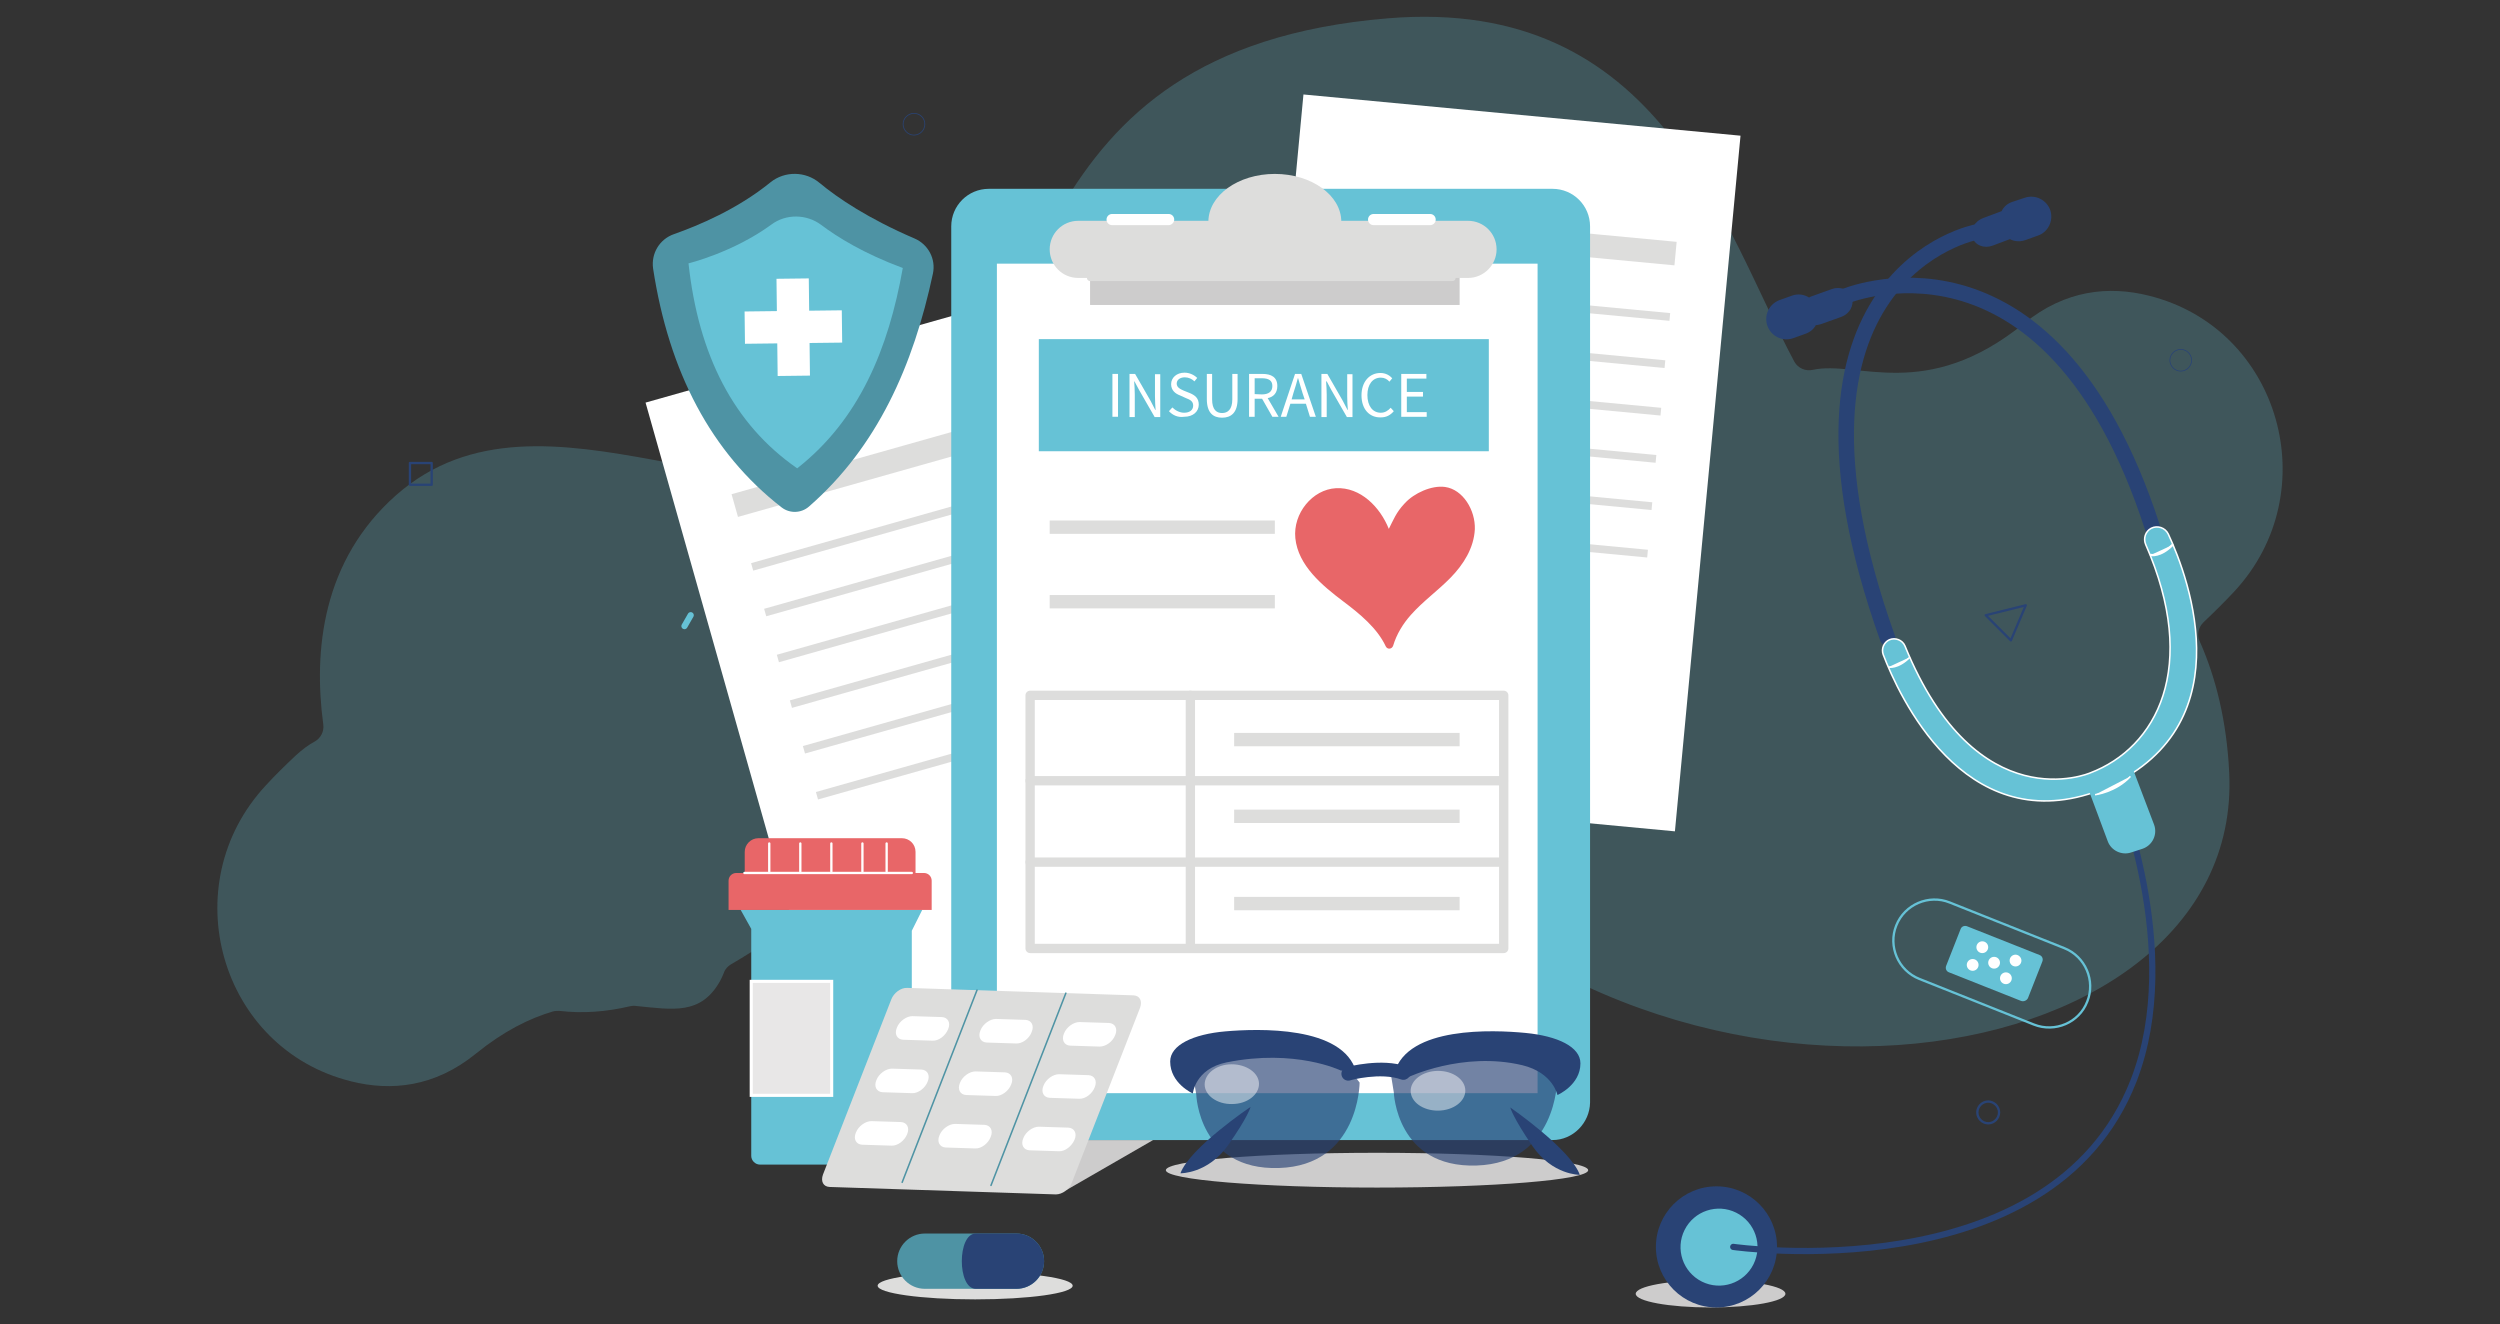
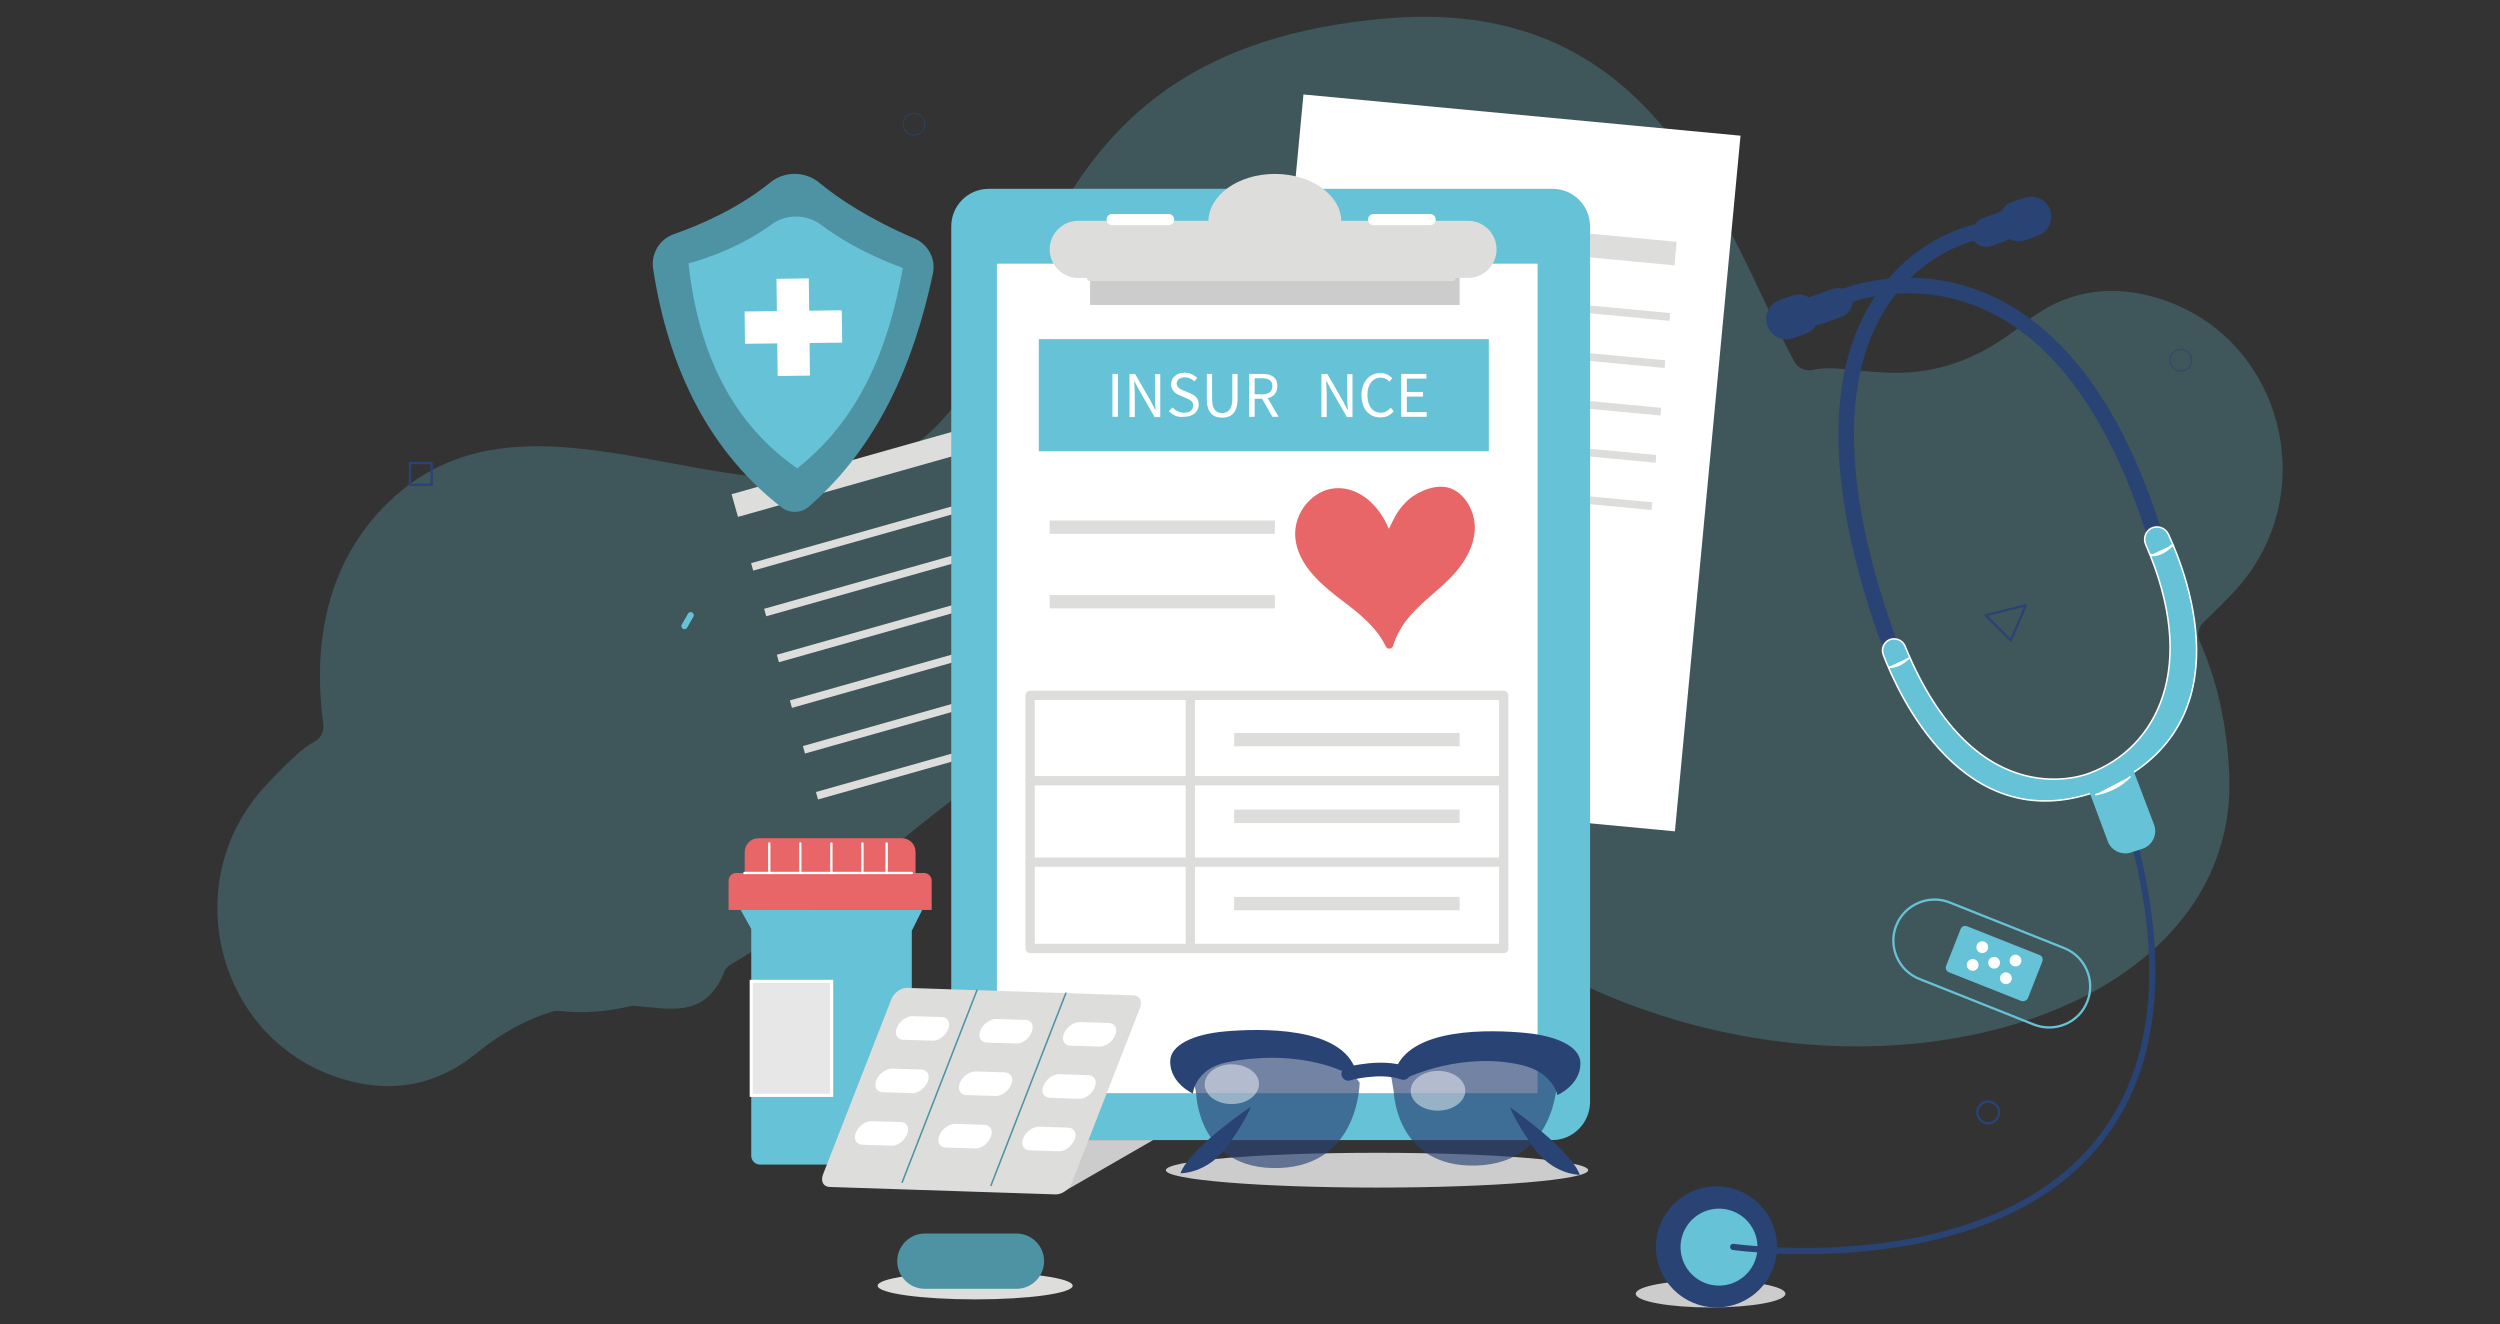
<svg xmlns="http://www.w3.org/2000/svg" version="1.1" id="Layer_1" x="0px" y="0px" viewBox="0 0 805 426.4" style="enable-background:new 0 0 805 426.4;" xml:space="preserve">
  <rect x="0" y="0" width="805" height="426.4" fill="#333333" stroke="none" />
  <style type="text/css">
	.st0{opacity:0.25;fill:#66C2D6;enable-background:new    ;}
	.st1{fill:#FFFFFF;}
	.st2{fill:#DDDDDC;}
	.st3{fill-rule:evenodd;clip-rule:evenodd;fill:#CDCCCC;}
	.st4{fill-rule:evenodd;clip-rule:evenodd;fill:#DDDDDC;}
	.st5{fill:#CDCCCC;}
	.st6{fill:#4E93A4;}
	.st7{fill:#66C2D6;}
	.st8{fill:none;stroke:#66C2D6;stroke-width:0.75;stroke-linecap:round;stroke-linejoin:round;stroke-miterlimit:10;}
	.st9{fill:none;stroke:#DDDDDC;stroke-width:3;stroke-linecap:round;stroke-linejoin:round;stroke-miterlimit:10;}
	.st10{fill:none;stroke:#DDDDDC;stroke-width:2;stroke-linecap:round;stroke-linejoin:round;stroke-miterlimit:10;}
	.st11{fill:none;stroke:#F1BC19;stroke-linecap:round;stroke-linejoin:round;stroke-miterlimit:10;}
	.st12{fill:#FFFFFF;stroke:#294375;stroke-linecap:round;stroke-linejoin:round;stroke-miterlimit:10;}
	.st13{fill:#FFFFFF;stroke:#66C2D6;stroke-miterlimit:10;}
	.st14{fill:#E86668;}
	.st15{fill:#294375;}
	.st16{fill:none;stroke:#66C2D6;stroke-width:2;stroke-linecap:round;stroke-linejoin:round;stroke-miterlimit:10;}
	.st17{fill:#E8E7E7;stroke:#FFFFFF;stroke-miterlimit:10;}
	.st18{fill:none;stroke:#FFFFFF;stroke-width:0.75;stroke-linecap:round;stroke-linejoin:round;stroke-miterlimit:10;}
	.st19{fill:none;stroke:#4E93A4;stroke-width:0.5;stroke-linecap:round;stroke-linejoin:round;stroke-miterlimit:10;}
	.st20{fill:none;stroke:#294375;stroke-width:2;stroke-linecap:round;stroke-linejoin:round;stroke-miterlimit:10;}
	.st21{fill:none;stroke:#294375;stroke-width:5;stroke-linecap:round;stroke-linejoin:round;stroke-miterlimit:10;}
	.st22{fill:#66C2D6;stroke:#FFFFFF;stroke-width:0.5;stroke-miterlimit:10;}
	.st23{fill:#FFFFFF;stroke:#FFFFFF;stroke-width:0.5;stroke-miterlimit:10;}
	.st24{fill:#FFFFFF;stroke:#FFFFFF;stroke-width:0.75;stroke-linecap:round;stroke-linejoin:round;stroke-miterlimit:10;}
	.st25{fill:none;stroke:#294375;stroke-width:0.25;stroke-linecap:round;stroke-linejoin:round;stroke-miterlimit:10;}
	.st26{fill:none;stroke:#294375;stroke-width:0.75;stroke-linecap:round;stroke-linejoin:round;stroke-miterlimit:10;}
	.st27{fill:none;}
	.st28{opacity:0.66;fill:#294375;enable-background:new    ;}
	.st29{opacity:0.46;fill:#FFFFFF;enable-background:new    ;}

	/*documents*/

	@-webkit-keyframes docspin {
	from {
		transform:rotate(0deg);
	}
	50% {
		transform:rotate(10deg);
	}
	100% {
		transform:rotate(0deg);
	}
	}

	@-webkit-keyframes docspin2 {
	from {
		transform:rotate(0deg);
	}
	50% {
		transform:rotate(-10deg);
	}
	100% {
		transform:rotate(0deg);
	}
	}

	#doc1 {
	transform-origin:398.5px 254.5px;
	animation-duration: 10s;
	animation-name: docspin;
	animation-iteration-count: infinite;
	animation-timing-function: ease-in-out;
	}

	#doc2 {
	transform-origin:405.1px 307.5px;
	animation-duration: 10s;
	animation-name: docspin2;
	animation-iteration-count: infinite;
	animation-timing-function: ease-in-out;
	}

	@-webkit-keyframes mainclipper {
	from {
		transform:translateY(0px);
	}
	50% {
		transform:translateY(-5px);
	}
	100% {
		transform:translateY(0px);
	}
	}

	#mainclip {
	transform-origin:405.1px 366.5px;
	animation-duration: 10s;
	animation-name: mainclipper;
	animation-iteration-count: infinite;
	animation-timing-function: ease-in-out;
	}

	/*elements*/

	@-webkit-keyframes shieldeder {
	from {
		transform:scale(1);
	}
	50% {
		transform:scale(1.1);
	}
	100% {
		transform:scale(1);
	}
	}

	#shield {
	transform-origin:255.5px 110px;
	animation-duration: 5s;
	animation-name: shieldeder;
	animation-iteration-count: infinite;
	animation-timing-function: ease-in-out;
	}

	@-webkit-keyframes randomshapemove {
    0% {
        transform:translateX(0px) translateY(0px);
    }

	10%{
		transform:translateX(5px) translateY(5px);
	}

	20%{
		transform:translateX(-5px) translateY(-5px);
	}

	30%{
		transform:translateX(5px) translateY(-5px);
	}

	40%{
		transform:translateX(-5px) translateY(5px);
	}

	50%{
		transform:translateX(5px) translateY(-5px);
	}

	60%{
		transform:translateX(-5px) translateY(-5px);
	}
	
	70%{
		transform:translateX(5px) translateY(5px);
	}

	80% {
		transform:translateX(-5px) translateY(-5px);
	}
	90% {
		transform:translateX(5px) translateY(-5px);
	}
	100% {
		transform:translateX(0px) translateY(0px);
	}
	}

	#cyrcle1 {
	animation-duration: 6s;
	animation-name: randomshapemove;
	animation-iteration-count: infinite;
	animation-timing-function: ease-in-out;
	}

	#cyrcle2 {
	animation-duration: 7.5s;
	animation-name: randomshapemove;
	animation-iteration-count: infinite;
	animation-timing-function: ease-in-out;
	}

	#cyrcle3 {
	animation-duration: 8s;
	animation-name: randomshapemove;
	animation-iteration-count: infinite;
	animation-timing-function: ease-in-out;
	}

	#tryangle {
	animation-duration: 6s;
	animation-name: randomshapemove;
	animation-iteration-count: infinite;
	animation-timing-function: ease-in-out;
	}

	#isquare {
	animation-duration: 7.5s;
	animation-name: randomshapemove;
	animation-iteration-count: infinite;
	animation-timing-function: ease-in-out;
	}

	@-webkit-keyframes hearteded {
	from {
		transform:scale(1);
	}

	35%{
		transform:scale(1);
	}
	40%{
		transform:scale(0.8);
	}
	50% {
		transform:scale(1.1);
	}
	55%{
		transform:scale(1);
	}
	100% {
		transform:scale(1);
	}
	}

	#hearted {
	transform-origin:445.96px 182.8px;
	animation-duration: 5s;
	animation-name: hearteded;
	animation-iteration-count: infinite;
	animation-timing-function: ease-in-out;
	}

	@-webkit-keyframes gucched {
	from {
		transform: translate(0px);
	}
	50% {
		transform: translate(4px);
	}
	100% {
		transform: translate(0px);
	}
	}

	#guccishine1, #guccishine2 {
	animation-duration: 3s;
	animation-name: gucched;
	animation-iteration-count: infinite;
	animation-timing-function: ease-in-out;
	}

	@-webkit-keyframes linechecked {
	from {
		stroke-dashoffset: 0;
		stroke-dasharray: 20;
		opacity:0;
	}

	50%{
		opacity:0;
	}

	to {
		stroke-dashoffset: -80;
		stroke-dasharray: 40;
		opacity:1;
	}
	}

	#check11 {
	opacity:0;
	animation-duration: 5s;
	animation-name: linechecked;
	animation-timing-function: linear;
	animation-fill-mode: forwards;
	}

	#check22 {
	opacity:0;
	animation-duration: 5s;
	animation-name: linechecked;
	animation-timing-function: linear;
	animation-fill-mode: forwards;
	animation-delay:1s;
	}

	#check33 {
	opacity:0;
	animation-duration: 5s;
	animation-name: linechecked;
	animation-timing-function: linear;
	animation-fill-mode: forwards;
	animation-delay:2s;
	}

	@-webkit-keyframes thingiechecked {
	from {
		transform:scale(1);
	}
	50% {
		transform:scale(1.1);
		opacity:1;
	}
	60%{
		opacity:1;
	}
	100% {
		transform:scale(1);
	}
	}

	#thingie {
	transform-origin:448.7px 306.4px;
	opacity:0;
	animation-duration: 10s;
	animation-name: thingiechecked;
	animation-iteration-count: infinite;
	animation-timing-function: linear;
	animation-delay:2s;
	}

	@-webkit-keyframes banded {
	from {
		transform:rotate(0deg);
	}
	50% {
		transform:rotate(-10deg);
	}
	100% {
		transform:rotate(0deg);
	}
	}

	#bandaid {
	transform-origin:596.5px 377px;
	animation-duration: 10s;
	animation-name: banded;
	animation-iteration-count: infinite;
	animation-timing-function: ease-in-out;
	}

	@-webkit-keyframes stetho {
	from {
		transform:rotate(0deg);
	}
	50% {
		transform:rotate(-6deg);
	}
	100% {
		transform:rotate(0deg);
	}
	}

	#scopetop {
	transform-origin:687.9px 274px;
	animation-duration: 10s;
	animation-name: stetho;
	animation-iteration-count: infinite;
	animation-timing-function: ease-in-out;
	}

	@-webkit-keyframes pilled {
	from {
		transform:rotate(0deg) translateY(0px) translateX(0px);
	}
	45% {
		transform:rotate(0deg) translateY(0px) translateX(0px);
	}
	50% {
		transform:rotate(-6deg) translateY(-12px) translateX(3px);
	}
	55% {
		transform:rotate(0deg) translateY(0px) translateX(0px);
	}
	100% {
		transform:rotate(0deg) translateY(0px) translateX(0px);
	}
	}

	#peel {
	transform-origin:312.55px 406px;
	animation-duration: 10s;
	animation-name: pilled;
	animation-iteration-count: infinite;
	animation-timing-function: ease-in-out;
	}

	@-webkit-keyframes confetto {
	from {
		transform:rotate(0deg);
	}
	100% {
		transform:rotate(359deg);
	}
	}

	#confetti {
	transform-origin:221.4px 199.85px;
	animation-duration: 10s;
	animation-name: confetto;
	animation-iteration-count: infinite;
	animation-timing-function: ease-in-out;
	}

</style>
  <g id="background">
</g>
  <g id="objects">
    <g>
      <path class="st0" d="M719.4,190.5c29.8-32,14.9-84.8-27.5-95.3c-12.8-3.2-26.8-1.9-40.1,8.9c-31.7,25.7-53.8,11.8-68.1,15    c-2.3,0.5-4.7-0.5-5.9-2.6c-23-43-43-117.9-130.9-110.6C324.9,16,340,111.8,293.3,144.1s-118.1-26.6-165.7,15.3    c-23.9,21.1-26.7,50.2-23.5,73.9c0.3,2.2-0.8,4.4-2.8,5.5c-1.9,1-3.9,2.5-6,4.4c-3.5,3.3-6.8,6.5-9.7,9.7    c-29.8,32-14.9,84.8,27.5,95.3c12.8,3.2,26.8,1.9,40.1-8.9c9-7.3,17.3-11.4,24.8-13.6c0.7-0.2,1.4-0.2,2.1-0.2    c7.6,0.9,15.2,0.3,22.8-1.5c0.6-0.1,1.2-0.2,1.7-0.1c12.1,1.2,21,3,27.2-7.9c0.5-0.9,0.9-1.8,1.3-2.8c0.4-1.2,1.3-2.1,2.3-2.7    c69.2-40.2,137.7-139.1,196.2-58.2c92.3,127.7,291.2,98,286.2-3.5c-0.8-16.6-4.3-30.6-9.5-42.3c-1-2.1-0.4-4.6,1.3-6.2l0,0    C713.2,196.9,716.4,193.7,719.4,190.5z" />
      <g id="doc2">
-         <rect x="235.9" y="106.1" transform="matrix(0.962 -0.272 0.272 0.962 -47.926 91.734)" class="st1" width="141.3" height="224.9" />
        <rect x="234.7" y="144.6" transform="matrix(0.962 -0.272 0.272 0.962 -29.549 83.867)" class="st2" width="105.4" height="7.6" />
        <rect x="240.3" y="166.9" transform="matrix(0.962 -0.272 0.272 0.962 -34.715 86.139)" class="st2" width="105.4" height="2.5" />
        <rect x="244.5" y="181.6" transform="matrix(0.962 -0.272 0.272 0.962 -38.558 87.838)" class="st2" width="105.4" height="2.5" />
        <rect x="248.6" y="196.4" transform="matrix(0.962 -0.272 0.272 0.962 -42.435 89.513)" class="st2" width="105.4" height="2.5" />
        <rect x="252.8" y="211.1" transform="matrix(0.962 -0.272 0.272 0.962 -46.279 91.213)" class="st2" width="105.4" height="2.5" />
        <rect x="257" y="225.8" transform="matrix(0.962 -0.272 0.272 0.962 -50.122 92.912)" class="st2" width="105.4" height="2.5" />
        <rect x="261.2" y="240.6" transform="matrix(0.962 -0.272 0.272 0.962 -53.994 94.616)" class="st2" width="105.4" height="2.5" />
      </g>
      <ellipse id="shad2" class="st3" cx="550.8" cy="416.6" rx="24.1" ry="4.4" />
      <ellipse id="shad1" class="st4" cx="314" cy="414" rx="31.4" ry="4.4" />
      <g id="doc1">
        <rect x="367" y="78.6" transform="matrix(9.392132e-02 -0.996 0.996 9.392132e-02 285.833 612.57)" class="st1" width="224.9" height="141.3" />
        <rect x="483.2" y="24.2" transform="matrix(9.392098e-02 -0.996 0.996 9.392098e-02 364.705 554.538)" class="st2" width="7.6" height="105.4" />
        <rect x="483.9" y="44.6" transform="matrix(9.392149e-02 -0.996 0.996 9.392149e-02 342.714 571.182)" class="st2" width="2.5" height="105.4" />
        <rect x="482.3" y="59.8" transform="matrix(9.392149e-02 -0.996 0.996 9.392149e-02 326.151 583.363)" class="st2" width="2.5" height="105.4" />
        <rect x="481" y="75.1" transform="matrix(9.392149e-02 -0.996 0.996 9.392149e-02 309.725 595.93)" class="st2" width="2.5" height="105.4" />
        <rect x="479.4" y="90.3" transform="matrix(9.392148e-02 -0.996 0.996 9.392148e-02 293.161 608.111)" class="st2" width="2.5" height="105.4" />
        <rect x="478.1" y="105.5" transform="matrix(9.392098e-02 -0.996 0.996 9.392098e-02 276.833 620.604)" class="st2" width="2.5" height="105.4" />
-         <rect x="476.7" y="120.8" transform="matrix(9.392098e-02 -0.996 0.996 9.392098e-02 260.327 633.064)" class="st2" width="2.5" height="105.4" />
      </g>
      <polygon class="st5" points="343.2,383.3 371.3,367.1 336.9,367.1   " />
      <g id="shield">
        <path class="st6" d="M217,75.4c7.9-2.8,20.4-8,31.1-16.7c4.6-3.7,11.3-3.6,15.8,0.2c5.9,4.9,15.7,11.5,30.6,17.9     c4.4,1.9,6.9,6.6,5.9,11.3c-6.3,29.6-17.9,55.8-39.9,75c-2.5,2.2-6.2,2.3-8.8,0.3c-22.8-17.7-36.3-43.7-41.4-76.9     C209.6,81.6,212.4,77,217,75.4z" />
        <path class="st7" d="M221.7,84.8c0,0,14.4-3.5,26.7-12.5c4.7-3.5,11.3-3.4,16,0.1c5.3,4,13.7,9.2,26.3,13.9     c-4.6,26-14,48.8-34,64.5C236.2,136.6,224.9,114.3,221.7,84.8z" />
        <g>
          <rect x="250.2" y="89.7" transform="matrix(1 -1.213381e-02 1.213381e-02 1 -1.26 3.107)" class="st1" width="10.4" height="31.3" />
          <rect x="239.8" y="100.1" transform="matrix(1 -1.212849e-02 1.212849e-02 1 -1.258 3.106)" class="st1" width="31.3" height="10.4" />
        </g>
      </g>
      <g id="bandaid">
        <path class="st8" d="M654.9,329.9L618,315.2c-6.8-2.7-10.1-10.5-7.4-17.2l0,0c2.7-6.8,10.5-10.1,17.2-7.4l36.9,14.7     c6.8,2.7,10.1,10.5,7.4,17.2l0,0C669.5,329.3,661.7,332.6,654.9,329.9z" />
        <path class="st7" d="M650.8,322.3l-23.2-9.2c-0.9-0.3-1.3-1.3-0.9-2.2l4.6-11.7c0.3-0.9,1.3-1.3,2.2-0.9l23.2,9.2     c0.9,0.3,1.3,1.3,0.9,2.2l-4.6,11.7C652.6,322.2,651.6,322.6,650.8,322.3z" />
        <circle class="st1" cx="638.3" cy="305" r="1.9" />
        <circle class="st1" cx="635.2" cy="310.7" r="1.9" />
        <path class="st1" d="M650.9,309.3c0,1.1-0.9,1.9-1.9,1.9c-1.1,0-1.9-0.9-1.9-1.9c0-1.1,0.9-1.9,1.9-1.9S650.9,308.3,650.9,309.3z     " />
        <circle class="st1" cx="642.1" cy="310" r="1.9" />
        <circle class="st1" cx="645.9" cy="315" r="1.9" />
      </g>
      <ellipse class="st3" cx="443.4" cy="376.8" rx="68" ry="5.6" />
      <g id="mainclip">
        <path class="st7" d="M499.9,367.1H318.4c-6.7,0-12.1-5.4-12.1-12.1V72.9c0-6.7,5.4-12.1,12.1-12.1h181.5     c6.7,0,12.1,5.4,12.1,12.1V355C511.9,361.6,506.5,367.1,499.9,367.1z" />
        <rect x="321" y="84.9" class="st1" width="174.1" height="267.1" />
        <g>
          <rect x="351" y="84.9" class="st5" width="119" height="13.3" />
          <g>
            <path class="st2" d="M472.7,89.5H347.2c-5.1,0-9.2-4.1-9.2-9.2l0,0c0-5.1,4.1-9.2,9.2-9.2h125.5c5.1,0,9.2,4.1,9.2,9.2l0,0       C481.9,85.3,477.8,89.5,472.7,89.5z" />
            <ellipse class="st2" cx="410.5" cy="71.4" rx="21.4" ry="15.4" />
            <path class="st1" d="M376.3,72.5h-18.2c-1,0-1.8-0.8-1.8-1.8l0,0c0-1,0.8-1.8,1.8-1.8h18.2c1,0,1.8,0.8,1.8,1.8l0,0       C378.1,71.7,377.2,72.5,376.3,72.5z" />
            <path class="st1" d="M460.5,72.5h-18.2c-1,0-1.8-0.8-1.8-1.8l0,0c0-1,0.8-1.8,1.8-1.8h18.2c1,0,1.8,0.8,1.8,1.8l0,0       C462.3,71.7,461.5,72.5,460.5,72.5z" />
          </g>
        </g>
        <rect x="334.5" y="109.2" class="st7" width="144.9" height="36.1" />
        <rect x="397.4" y="288.8" class="st2" width="72.6" height="4.3" />
        <rect x="397.4" y="260.7" class="st2" width="72.6" height="4.3" />
        <rect x="397.4" y="236" class="st2" width="72.6" height="4.3" />
        <rect x="338" y="167.6" class="st2" width="72.5" height="4.3" />
        <rect x="338" y="191.6" class="st2" width="72.5" height="4.3" />
        <rect x="331.7" y="223.9" class="st9" width="152.5" height="81.5" />
        <line class="st9" x1="331.7" y1="251.4" x2="484.1" y2="251.4" />
        <line class="st9" x1="331.7" y1="277.6" x2="484.1" y2="277.6" />
        <line class="st9" x1="383.3" y1="223.9" x2="383.3" y2="305.3" />
        <g>
          <path class="st1" d="M358.2,120.4h1.8v13.8h-1.8V120.4z" />
          <path class="st1" d="M363.7,120.4h1.8l5,8.7l1.5,2.9h0.1c-0.1-1.4-0.2-3-0.2-4.4v-7.1h1.7v13.8h-1.8l-5-8.7l-1.5-2.8h-0.1      c0.1,1.4,0.2,2.9,0.2,4.3v7.2h-1.7V120.4z" />
          <path class="st1" d="M376.4,132.4l1.1-1.2c1,1,2.4,1.7,3.8,1.7c1.8,0,2.9-0.9,2.9-2.3c0-1.4-1-1.9-2.3-2.4l-2-0.9      c-1.3-0.5-2.8-1.5-2.8-3.6s1.8-3.7,4.3-3.7c1.6,0,3.1,0.7,4.1,1.7l-0.9,1.1c-0.8-0.8-1.9-1.3-3.1-1.3c-1.5,0-2.6,0.8-2.6,2      c0,1.3,1.2,1.8,2.3,2.3l2,0.8c1.6,0.7,2.8,1.6,2.8,3.7c0,2.2-1.8,3.9-4.7,3.9C379.3,134.5,377.6,133.7,376.4,132.4z" />
          <path class="st1" d="M388.6,128.5v-8.1h1.7v8.2c0,3.3,1.4,4.4,3.2,4.4c1.8,0,3.3-1.1,3.3-4.4v-8.2h1.7v8.1c0,4.4-2.1,6-5,6      C390.7,134.5,388.6,133,388.6,128.5z" />
          <path class="st1" d="M402.2,120.4h4.3c2.8,0,4.8,1,4.8,3.9c0,2.2-1.2,3.5-3.1,3.9l3.5,6h-2l-3.3-5.8H404v5.8h-1.8V120.4z       M406.3,127c2.2,0,3.4-0.9,3.4-2.7c0-1.8-1.2-2.5-3.4-2.5H404v5.1L406.3,127L406.3,127z" />
-           <path class="st1" d="M417,120.4h2l4.7,13.8h-1.9l-1.3-4.2h-5l-1.3,4.2h-1.8L417,120.4z M415.9,128.6h4.2l-0.7-2.1      c-0.5-1.5-0.9-3.1-1.4-4.7h-0.1c-0.4,1.6-0.9,3.1-1.4,4.7L415.9,128.6z" />
          <path class="st1" d="M425.6,120.4h1.8l5,8.7l1.5,2.9h0.1c-0.1-1.4-0.2-3-0.2-4.4v-7.1h1.7v13.8h-1.8l-5-8.7l-1.5-2.8H427      c0.1,1.4,0.2,2.9,0.2,4.3v7.2h-1.7v-13.9H425.6z" />
          <path class="st1" d="M438.4,127.3c0-4.4,2.6-7.2,6.1-7.2c1.7,0,3,0.8,3.8,1.7l-0.9,1.1c-0.7-0.8-1.6-1.3-2.8-1.3      c-2.6,0-4.3,2.2-4.3,5.6c0,3.5,1.7,5.7,4.3,5.7c1.3,0,2.3-0.6,3.2-1.6l1,1.1c-1.1,1.3-2.4,2-4.2,2      C441,134.5,438.4,131.8,438.4,127.3z" />
          <path class="st1" d="M451.3,120.4h8v1.5H453v4.3h5.2v1.5H453v5h6.4v1.5h-8.2v-13.8C451.2,120.4,451.3,120.4,451.3,120.4z" />
        </g>
        <line class="st10" x1="390.9" y1="71.4" x2="429.6" y2="71.4" />
        <path class="st10" d="M351,89.5c1.3,0,116.7,0,116.7,0" />
        <polyline id="check11" class="st11" points="350.7,235.4 356,244.1 363.8,232.2    " />
        <polyline id="check22" class="st11" points="350.7,261.8 356,270.6 363.8,258.6    " />
        <polyline id="check33" class="st11" points="350.7,288.3 356,297 363.8,285.1    " />
        <path class="st2" d="M399.2,80.3h-46.9c-1.1,0-2.1-0.9-2.1-2.1l0,0c0-1.1,0.9-2.1,2.1-2.1h46.9c1.1,0,2.1,0.9,2.1,2.1l0,0     C401.3,79.4,400.4,80.3,399.2,80.3z" />
        <g id="thingie">
          <ellipse class="st12" cx="448.7" cy="306.4" rx="21.3" ry="21.3" />
          <ellipse class="st13" cx="448.7" cy="306.3" rx="11.7" ry="11.7" />
        </g>
        <g id="hearted">
          <path class="st14" d="M430.2,157.2c-7.6,0.4-13.9,8.1-13.1,16.1c0.9,8.8,8.6,15.2,15.5,20.4c5.2,3.9,10.9,8.6,13.6,14.4      c0.5,1.1,2,1,2.4-0.2c1.1-3.7,3.2-7.1,5.7-9.9c3.9-4.4,8.7-7.8,12.8-12c4.1-4.2,7.5-9.5,7.8-15.6c0.2-6.1-3.8-12.8-9.6-13.6      c-4.3-0.6-10,2-12.9,5.2l-0.2,0.2c-2.7,2.9-3.5,5.2-5,8.1C444.4,163.3,438.1,156.8,430.2,157.2z" />
        </g>
      </g>
      <g id="peel">
        <path class="st6" d="M327.3,415h-29.5c-4.9,0-8.9-4-8.9-8.9l0,0c0-4.9,4-8.9,8.9-8.9h29.5c4.9,0,8.9,4,8.9,8.9l0,0     C336.2,411,332.2,415,327.3,415z" />
-         <path class="st15" d="M327.3,415h-13.1c-6,0-6-17.8,0-17.8h13.1c4.9,0,8.9,4,8.9,8.9l0,0C336.2,411,332.2,415,327.3,415z" />
      </g>
      <line id="confetti" class="st16" x1="222.4" y1="198.1" x2="220.4" y2="201.6" />
      <g id="peelbox">
        <g>
          <path class="st7" d="M238.5,293l3.4,6.1v9.9v54.3v8.9c0,1.5,1.3,2.8,2.8,2.8h46.1c1.5,0,2.8-1.3,2.8-2.8v-72.5l3.4-6.8h-58.5      L238.5,293L238.5,293z" />
          <path class="st14" d="M290.4,269.9h-42.8h-3.4c-2.4,0-4.4,2-4.4,4.4v6.9h55v-6.9C294.8,271.8,292.8,269.9,290.4,269.9      L290.4,269.9z" />
          <path class="st14" d="M300,293h-65.4v-9.4c0-1.4,1.1-2.5,2.5-2.5h60.4c1.4,0,2.5,1.1,2.5,2.5V293z" />
        </g>
        <rect x="241.9" y="316" class="st17" width="25.9" height="36.7" />
        <line class="st18" x1="239.7" y1="281.1" x2="293.6" y2="281.1" />
        <line class="st18" x1="247.7" y1="271.6" x2="247.7" y2="280.6" />
        <line class="st18" x1="257.7" y1="271.6" x2="257.7" y2="280.6" />
        <line class="st18" x1="267.7" y1="271.6" x2="267.7" y2="280.6" />
        <line class="st18" x1="277.7" y1="271.6" x2="277.7" y2="280.6" />
        <line class="st18" x1="285.5" y1="271.6" x2="285.5" y2="280.6" />
      </g>
      <g id="pillcard">
        <path class="st2" d="M340,384.6l-72.9-2.4c-2-0.1-2.9-1.8-2.1-4l22-56.4c0.8-2.1,3.1-3.8,5.1-3.7l72.9,2.4c2,0.1,2.9,1.8,2.1,4     l-22,56.4C344.3,383,342,384.6,340,384.6z" />
        <line class="st19" x1="314.6" y1="318.8" x2="290.5" y2="380.7" />
        <line class="st19" x1="343.2" y1="319.8" x2="319.1" y2="381.7" />
        <path class="st1" d="M300.3,335.1l-9.5-0.3c-1.9-0.1-2.9-1.8-2-3.9l0,0c0.8-2.1,3.1-3.7,5-3.7l9.5,0.3c1.9,0.1,2.9,1.8,2,3.9l0,0     C304.4,333.6,302.2,335.2,300.3,335.1z" />
        <path class="st1" d="M293.7,352l-9.5-0.3c-1.9-0.1-2.9-1.8-2-3.9l0,0c0.8-2.1,3.1-3.7,5-3.7l9.5,0.3c1.9,0.1,2.9,1.8,2,3.9l0,0     C297.9,350.4,295.6,352.1,293.7,352z" />
        <path class="st1" d="M287.1,368.9l-9.5-0.3c-1.9-0.1-2.9-1.8-2-3.9l0,0c0.8-2.1,3.1-3.7,5-3.7l9.5,0.3c1.9,0.1,2.9,1.8,2,3.9l0,0     C291.3,367.3,289,369,287.1,368.9z" />
        <path class="st1" d="M327.2,336l-9.5-0.3c-1.9-0.1-2.9-1.8-2-3.9l0,0c0.8-2.1,3.1-3.7,5-3.7l9.5,0.3c1.9,0.1,2.9,1.8,2,3.9l0,0     C331.4,334.5,329.1,336.1,327.2,336z" />
        <path class="st1" d="M320.6,352.9l-9.5-0.3c-1.9-0.1-2.9-1.8-2-3.9l0,0c0.8-2.1,3.1-3.7,5-3.7l9.5,0.3c1.9,0.1,2.9,1.8,2,3.9l0,0     C324.8,351.3,322.5,353,320.6,352.9z" />
        <path class="st1" d="M314,369.8l-9.5-0.3c-1.9-0.1-2.9-1.8-2-3.9l0,0c0.8-2.1,3.1-3.7,5-3.7l9.5,0.3c1.9,0.1,2.9,1.8,2,3.9l0,0     C318.2,368.2,316,369.9,314,369.8z" />
        <path class="st1" d="M354.1,337l-9.5-0.3c-1.9-0.1-2.9-1.8-2-3.9l0,0c0.8-2.1,3.1-3.7,5-3.7l9.5,0.3c1.9,0.1,2.9,1.8,2,3.9l0,0     C358.3,335.4,356.1,337,354.1,337z" />
        <path class="st1" d="M347.5,353.8l-9.5-0.3c-1.9-0.1-2.9-1.8-2-3.9l0,0c0.8-2.1,3.1-3.7,5-3.7l9.5,0.3c1.9,0.1,2.9,1.8,2,3.9l0,0     C351.7,352.2,349.5,353.9,347.5,353.8z" />
        <path class="st1" d="M341,370.7l-9.5-0.3c-1.9-0.1-2.9-1.8-2-3.9l0,0c0.8-2.1,3.1-3.7,5-3.7l9.5,0.3c1.9,0.1,2.9,1.8,2,3.9l0,0     C345.1,369.1,342.9,370.8,341,370.7z" />
      </g>
      <g id="scope">
        <circle class="st15" cx="552.7" cy="401.5" r="19.5" />
        <ellipse transform="matrix(0.445 -0.895 0.895 0.445 -52.302 718.65)" class="st7" cx="553.9" cy="401.5" rx="12.4" ry="12.4" />
        <path class="st20" d="M558.1,401.5c0,0,102.3,14.7,128.9-53.5c16.5-42.3-6-95.7-6-95.7" />
        <g id="scopetop">
          <path class="st21" d="M636.5,74.7c0,0-70.7,13.1-28.7,130.8" />
          <path class="st21" d="M593.3,95.7c0,0,66.4-29.1,99.8,74.2" />
          <path class="st22" d="M698.2,172c-1-2.1-3.5-2.9-5.5-1.9c-1.9,1-2.6,3.3-1.8,5.2c17.4,39.6,3.5,65.5-17.9,73.6      c0,0-36.5,15.7-59.6-40.9c-0.8-1.9-3.1-2.8-5-2c-1.8,0.8-2.7,2.9-2,4.8c5,13.1,25.8,58.8,68,44.3      C723.7,236.3,704.8,186.1,698.2,172z" />
          <path class="st15" d="M660.2,67.7L660.2,67.7c-1.2-3.4-4.9-5.2-8.3-4L648,65c-1.6,0.5-2.8,1.6-3.5,3l-5.9,2.2      c-2.7,1-4.3,3.7-3.5,6.1l0.1,0.3c0.8,2.4,3.7,3.5,6.4,2.5l5.6-2.1c1.5,0.8,3.3,0.9,5,0.3l3.9-1.4      C659.5,74.8,661.3,71.1,660.2,67.7z" />
          <path class="st15" d="M596.3,95.9l-0.1-0.3c-0.8-2.4-3.7-3.5-6.4-2.5l-6.7,2.4c-0.2,0.1-0.4,0.2-0.6,0.3c-1.6-1-3.6-1.3-5.5-0.6      l-3.9,1.4c-3.4,1.2-5.2,4.9-4,8.3l0,0c1.2,3.4,4.9,5.2,8.3,4l3.9-1.4c1.5-0.5,2.7-1.5,3.4-2.8c0.5,0,1-0.2,1.6-0.3l6.7-2.4      C595.6,101,597.1,98.3,596.3,95.9z" />
          <path class="st7" d="M672.7,254.8l6,16.1c1.1,3,4.5,4.6,7.5,3.6l3.7-1.2c3.2-1.1,4.9-4.6,3.7-7.8l-7-18.4      C686.7,247.1,673.6,250.3,672.7,254.8z" />
          <path class="st23" d="M674.6,255.9c0,0,6.7-0.8,11.4-5.9" />
          <path class="st23" d="M608.1,214.8c0,0,3,0.7,6.9-3.2" />
          <path class="st24" d="M692.6,178.7c0,0,3,0.7,6.9-3.2" />
        </g>
      </g>
      <path id="cyrcle3" class="st25" d="M297.8,40c0,1.9-1.6,3.5-3.5,3.5s-3.5-1.6-3.5-3.5s1.6-3.5,3.5-3.5    C296.2,36.5,297.8,38,297.8,40z" />
      <path id="cyrcle2" class="st26" d="M643.7,358.2c0,1.9-1.6,3.5-3.5,3.5s-3.5-1.6-3.5-3.5s1.6-3.5,3.5-3.5    C642.1,354.7,643.7,356.3,643.7,358.2z" />
      <path id="cyrcle1" class="st25" d="M705.7,116c0,1.9-1.6,3.5-3.5,3.5s-3.5-1.6-3.5-3.5s1.6-3.5,3.5-3.5S705.7,114.1,705.7,116z" />
      <rect id="isquare" x="132" y="149.1" class="st26" width="7" height="7" />
      <polygon id="tryangle" class="st26" points="639.4,198.1 652.3,194.9 647.5,206.2   " />
      <g id="guchi">
        <path class="st15" d="M380.1,377.8c0,0,8.8,0.2,15.3-9s7.3-12.4,7.3-12.4S383.1,369.6,380.1,377.8z" />
        <path class="st27" d="M380.1,376.6c0,0,12.6-17.5,26.5-21.8c23.1-7.2,59.3-15.7,85.3-15.1" />
        <path class="st28" d="M383.3,340.9l1.9,11.6c0,0,0.8,24.4,26.6,23.6c25.9-0.8,26-27.5,26-27.5     C426.5,332.5,383.3,340.9,383.3,340.9z" />
        <path class="st15" d="M508.7,378.3c0,0-8.8,0.1-15.2-9.2c-6.4-9.3-7.2-12.5-7.2-12.5S505.8,370.1,508.7,378.3z" />
        <path class="st27" d="M508.7,377.1c0,0-12.5-17.6-26.3-22c-23.1-7.3-59.2-16.1-85.2-15.7" />
        <path class="st28" d="M447.6,344.3l1.2,7.4c0,0,0.8,24.4,26.6,23.6c25.9-0.8,26-27.5,26-27.5     C490.1,331.7,447.6,344.3,447.6,344.3z" />
        <path class="st27" d="M430.6,341.9c0,0-34.9-10.5-46.5,5.4c0,0-0.1,26.7,25.8,27.7c25.9,1.1,26.8-23.4,26.8-23.4" />
        <path class="st15" d="M384.1,352.1c0,0-7.3-3.2-7.3-10.3c0-5.3,7.4-8.8,17.8-9.7c10.4-0.9,38-1.9,42.1,13.1l-5-0.5     c0,0-14.6-7.1-36.8-2.6C384.8,344.2,384.1,352.1,384.1,352.1z" />
        <path class="st27" d="M455.1,342c0,0,35-10.3,46.4,5.8c0,0-0.1,26.7-26,27.5s-26.6-23.6-26.6-23.6" />
        <path class="st15" d="M501.5,352.6c0,0,7.4-3.2,7.4-10.2c0-5.3-7.3-8.8-17.7-9.8c-10.4-1-37.9-2.2-42.2,12.8l4.1,1.6     c0,0,17.8-8.6,37.1-4C500.1,345.4,501.5,352.6,501.5,352.6z" />
        <path id="guccishine2" class="st29" d="M405.4,349c0,3.5-3.8,6.5-8.7,6.5c-4.8,0.1-8.8-2.8-8.8-6.3s3.8-6.5,8.7-6.5     C401.4,342.7,405.4,345.5,405.4,349z" />
        <ellipse id="guccishine1" transform="matrix(1 -1.183964e-02 1.183964e-02 1 -4.125 5.506)" class="st29" cx="463" cy="351.2" rx="8.8" ry="6.4" />
        <g>
          <g>
            <path class="st15" d="M452,347.7c-0.3,0-0.5,0-0.8-0.1c-6.6-2.4-16.4,0.2-16.5,0.3c-1.2,0.3-2.4-0.4-2.7-1.6       c-0.3-1.2,0.4-2.4,1.6-2.7c0.5-0.1,11.3-3,19.2-0.2c1.1,0.4,1.7,1.7,1.3,2.8C453.7,347.1,452.8,347.7,452,347.7z" />
          </g>
        </g>
      </g>
    </g>
  </g>
</svg>